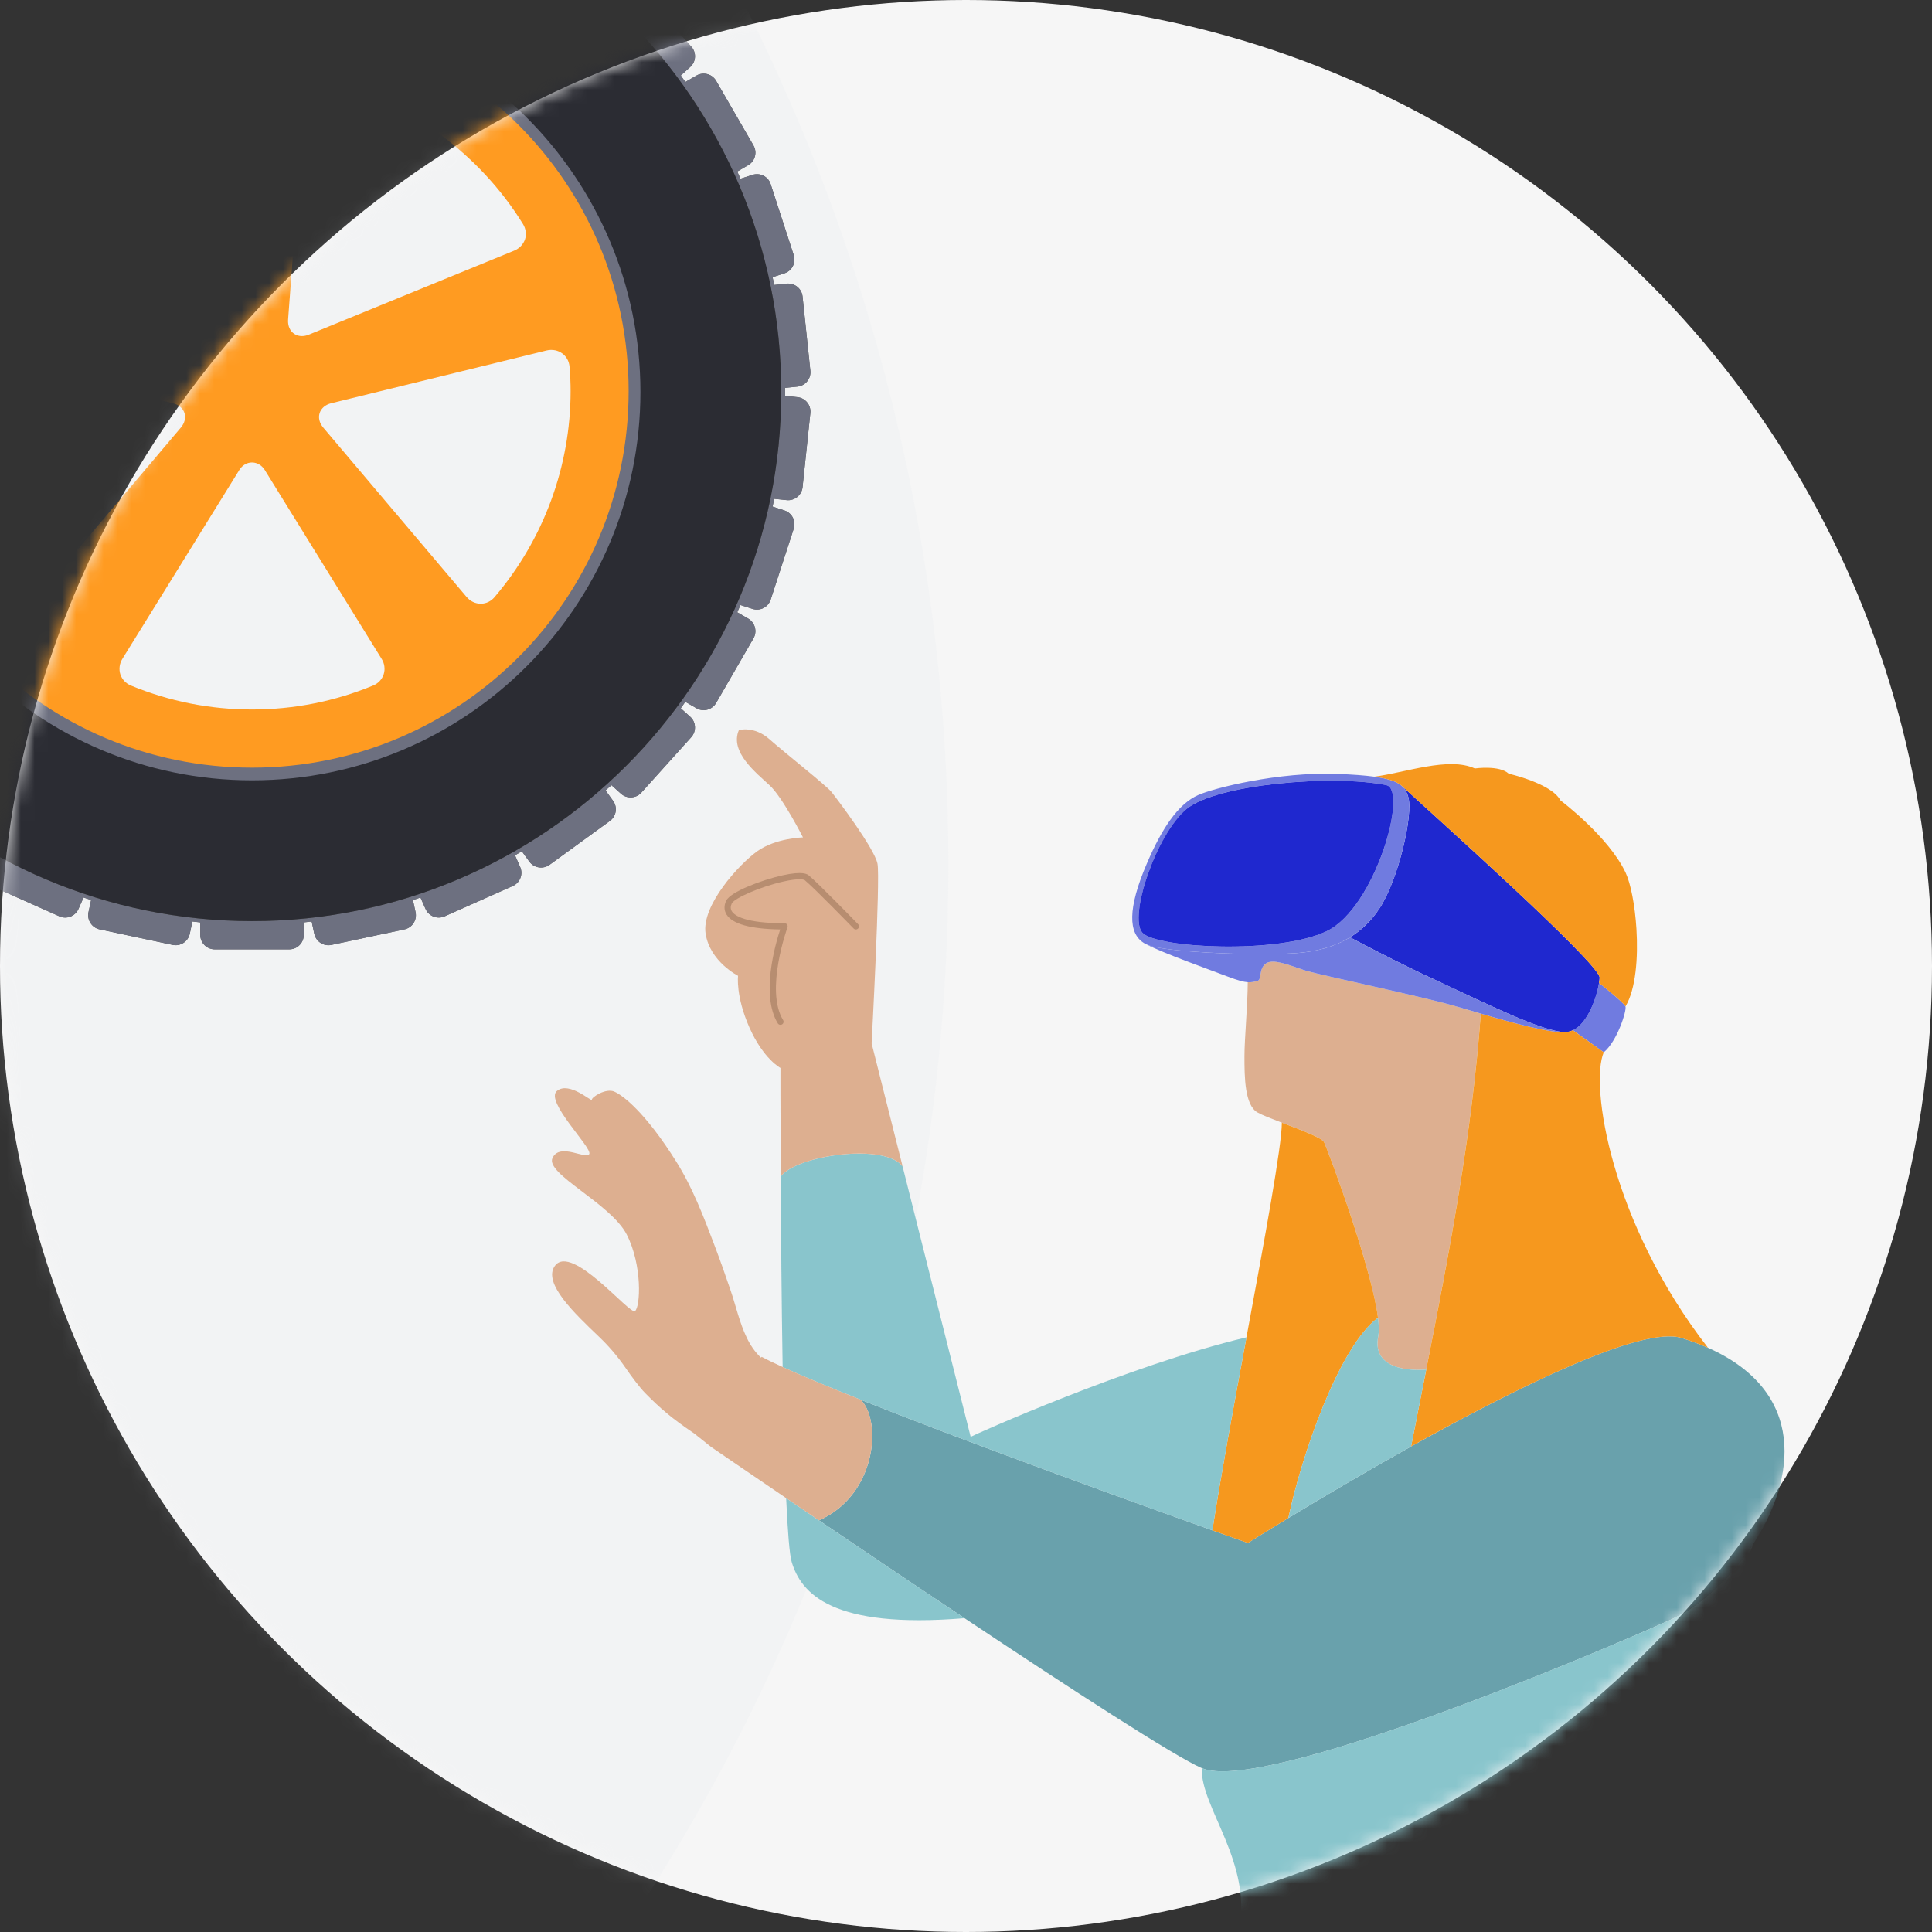
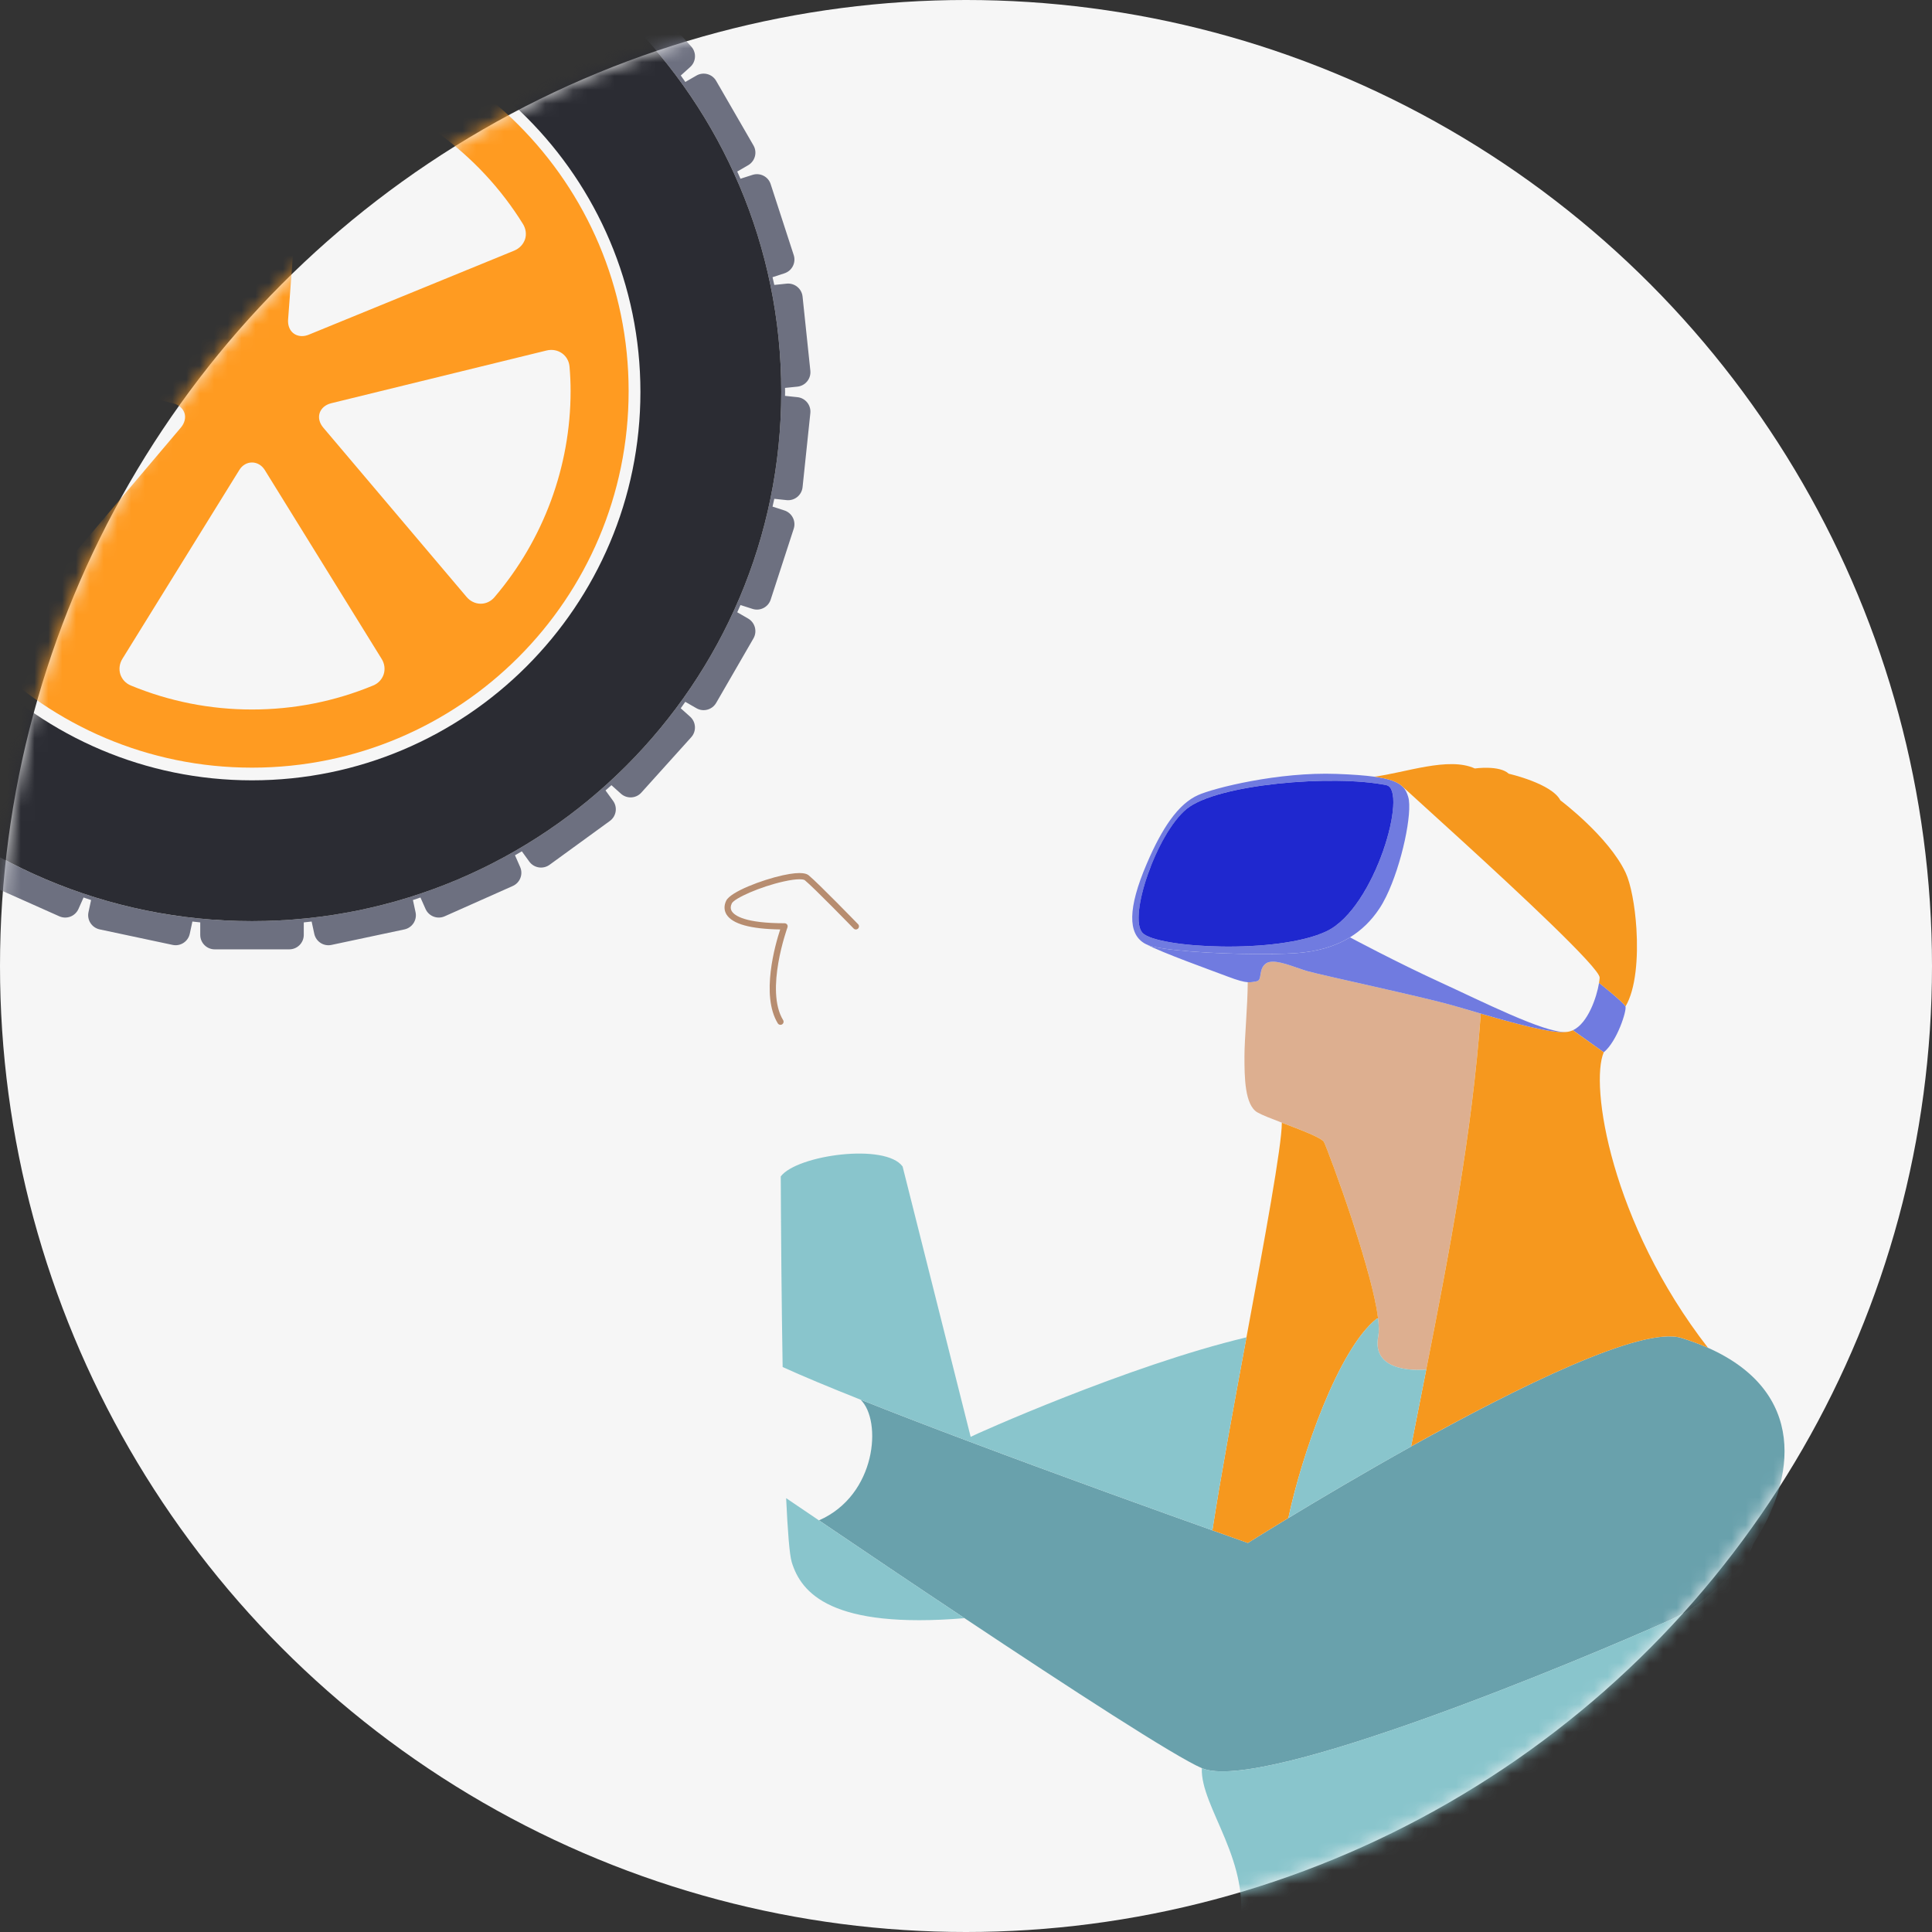
<svg xmlns="http://www.w3.org/2000/svg" xmlns:xlink="http://www.w3.org/1999/xlink" width="140" height="140" viewBox="0 0 140 140">
  <rect x="0" y="0" width="140" height="140" fill="#333333" stroke="none" />
  <defs>
    <circle id="jjwsjxzqia" cx="70" cy="70" r="70" />
  </defs>
  <g fill="none" fill-rule="evenodd">
    <g>
      <g transform="translate(-489 -882) translate(489 882)">
        <mask id="m0gkvhlebb" fill="#fff">
          <use xlink:href="#jjwsjxzqia" />
        </mask>
        <use fill="#F6F6F6" xlink:href="#jjwsjxzqia" />
        <g mask="url(#m0gkvhlebb)">
          <g>
            <g>
-               <path fill="#DDE3E9" d="M305.647 148.837c0 76.518-61.98 138.551-138.436 138.551-76.457 0-138.437-62.033-138.437-138.55 0-76.519 61.98-138.552 138.437-138.552 76.456 0 138.436 62.033 138.436 138.551" opacity=".134" transform="translate(-236.923 -86.154)" />
              <path fill="#69A1AC" d="M306.818 203.415c-3.708-2.465-7.434-4.978-10.55-7.09 4.18-1.827 4.582-7.236 3.015-8.746 2.379.946 5.083 1.986 7.852 3.026 6.772 2.55 13.929 5.12 17.64 6.443 1.614.577 2.576.915 2.576.915s1.113-.703 2.931-1.806c2.189-1.328 5.397-3.233 8.897-5.185v-.002c7.662-4.27 16.722-8.756 19.592-7.862.698.217 1.334.455 1.921.712 7.17 3.19 6.37 9.483 3.283 14.207-1.639 2.505-3.914 4.57-5.992 5.499-6.3 2.828-29.667 12.617-33.972 10.755-1.967-.85-9.539-5.77-17.193-10.866" transform="translate(-236.923 -86.154)" />
              <path fill="#707BE0" d="M354.71 159.086c.105.278-.593 2.518-1.573 3.322l-2.234-1.6c1.087-.505 1.723-2.386 1.893-3.43 0 0 1.807 1.427 1.913 1.708" transform="translate(-236.923 -86.154)" />
-               <path fill="#1F28CF" d="M338.562 143.158c1.647 1.531 14.333 12.855 14.277 13.844-.007.108-.018.235-.042.376-.172 1.044-.809 2.925-1.895 3.43-.166.077-.34.122-.523.13-1.575.056-6.034-2.2-9.124-3.621-3.094-1.415-6.507-3.24-6.507-3.24.822-.506 1.541-1.188 2.128-2.082 1.393-2.1 2.466-6.822 2.096-8.084-.085-.296-.201-.545-.41-.753" transform="translate(-236.923 -86.154)" />
              <path fill="#DDAF90" d="M344.227 159.603c-.634 8.697-2.273 17.252-3.953 25.795-.31.032-4.023.342-3.479-2.423.064-.304.053-.74-.013-1.27-.46-3.776-3.687-12.355-3.917-12.79-.166-.321-1.718-.898-3.055-1.408-.753-.288-1.438-.553-1.768-.743-.917-.527-.944-2.532-.941-4.077 0-1.264.233-3.663.238-5.356v-.003c.262.022.418-.029.634-.063.452-.069.106-.873.685-1.293.13-.093.301-.133.502-.133.7 0 1.758.474 2.519.693.978.278 8.314 1.854 10.413 2.447.56.159 1.31.384 2.135.624" transform="translate(-236.923 -86.154)" />
              <path fill="#707BE0" d="M335.834 150.69c-.774 1.32-1.723 2.431-2.767 2.937-3.512 1.695-12.31 1.243-13.355.124-.906-.97.508-5.608 2.318-8.023.285-.378.579-.703.875-.95 2.188-1.82 10.64-2.512 14.475-1.73 1.132.23.278 4.524-1.546 7.643m3.137-6.777c-.087-.296-.198-.55-.41-.757l-.02-.018c-.172-.164-.405-.302-.735-.418-.328-.117-.75-.212-1.303-.286-.687-.092-1.573-.159-2.717-.2-4.197-.16-8.915 1.02-10.067 1.544-.653.299-1.316.841-2.017 1.822-.536.754-1.096 1.77-1.678 3.137-1.409 3.283-1.33 5.045-.225 5.74l.006.006c.018.01.045.023.071.04.032.015.06.034.098.052.148.074.312.13.491.172 1.687.386 5.833.58 8.69.534.656-.005 1.243-.031 1.718-.063 1.46-.106 2.762-.46 3.875-1.143.822-.508 1.54-1.19 2.13-2.084.17-.254.333-.545.49-.865 1.138-2.322 1.926-6.105 1.603-7.213" transform="translate(-236.923 -86.154)" />
              <path fill="#1F28CF" d="M337.383 143.05c1.604.327-.804 8.884-4.316 10.577-3.513 1.693-12.308 1.243-13.355.124-1.047-1.124 1.004-7.155 3.19-8.972 2.194-1.817 10.643-2.513 14.48-1.73" transform="translate(-236.923 -86.154)" />
              <path fill="#F6981E" d="M353.137 162.408l-2.239-1.6c-.163.077-.338.122-.523.13-1.075.103-3.893-.677-6.147-1.333-.635 8.697-2.27 17.248-3.954 25.792-.365 1.86-.735 3.714-1.097 5.57 7.662-4.269 16.727-8.75 19.595-7.86.698.219 1.335.457 1.919.714-7.06-9.092-8.569-19.069-7.554-21.413m2.368-8.945c-.106-1.706-.415-3.283-.782-4.069-1.234-2.624-4.728-5.245-4.728-5.245-.632-1.225-3.743-1.928-3.743-1.928-.663-.635-2.458-.381-2.458-.381-1.9-.873-5.056.315-7.292.595.553.074.976.17 1.303.286.33.116.563.254.738.418l.018.018c1.081 1.003 6.909 6.219 10.776 9.97 2.03 1.97 3.523 3.536 3.504 3.877-.008.106-.021.23-.045.376 0 0 1.808 1.426 1.916 1.706.748-1.251.923-3.531.793-5.623m-18.836 27.48c-.027-.138-.056-.275-.085-.416-.024-.145-.058-.288-.092-.439-.035-.153-.066-.304-.106-.455-.037-.156-.074-.312-.116-.473-.037-.159-.082-.323-.127-.487-.307-1.15-.682-2.396-1.073-3.6l-.164-.51c-.951-2.886-1.916-5.415-2.04-5.648-.167-.32-1.718-.896-3.056-1.407.006 1.661-1.247 8.438-2.563 15.553-.939 5.063-1.903 10.295-2.469 13.988l2.572.915s1.115-.704 2.933-1.81c.981-4.633 3.64-12.249 6.394-14.436l.108-.016c-.029-.236-.069-.49-.116-.76" transform="translate(-236.923 -86.154)" />
              <path fill="#707BE0" d="M341.254 157.317c-3.095-1.415-6.507-3.24-6.507-3.24-1.11.682-2.413 1.037-3.874 1.143-.474.034-1.063.055-1.718.066-2.855.042-7.004-.151-8.688-.54-.182-.04-.346-.095-.494-.172 1.2.635 4.509 1.812 5.904 2.341.764.291 1.177.394 1.462.413.262.02.418-.03.634-.064.452-.069.106-.873.685-1.293.13-.093.301-.13.502-.13.7 0 1.758.47 2.519.69.978.28 8.314 1.855 10.413 2.45.56.156 1.31.38 2.135.621 2.257.66 5.072 1.437 6.15 1.336-1.575.053-6.03-2.203-9.123-3.62" transform="translate(-236.923 -86.154)" />
              <path fill="#89C5CC" d="M357.984 203.527c-6.303 2.825-29.67 12.615-33.972 10.753-.117 2.851 3.726 6.845 2.677 11.86-.338 1.63-.65 3.807-.877 5.581 11.837.138 23.437-2.917 33.946-9.308.832-8.702 2.246-19.47 4.22-24.385-1.64 2.5-3.919 4.57-5.994 5.5m-21.188-20.55c.06-.308.05-.744-.01-1.276l-.11.016c-2.753 2.188-5.412 9.803-6.393 14.437 2.191-1.328 5.397-3.23 8.894-5.184v-.003c.362-1.857.732-3.714 1.097-5.57-.307.031-4.023.34-3.478-2.42m-29.535 7.295l-4.932-19.59c-1.24-1.714-7.646-.839-8.83.717.018 4.041.058 9.104.137 13.812 1.443.662 3.402 1.474 5.648 2.368 2.376.947 5.083 1.984 7.852 3.026 6.772 2.547 13.926 5.12 17.642 6.443.566-3.692 1.53-8.924 2.469-13.987-8.574 2.037-19.83 7.107-19.986 7.21m-10.995 6.053c-.838-.566-1.639-1.109-2.376-1.609.111 2.38.24 4.082.404 4.632.688 2.259 2.886 4.862 12.523 4.065-3.708-2.465-7.43-4.978-10.551-7.088" transform="translate(-236.923 -86.154)" />
-               <path fill="#DDAF90" d="M290.406 156.863s-2.035-1.016-2.352-3.052c-.318-2.034 2.413-5.023 3.75-5.978 1.335-.952 3.304-.997 3.304-.997s-1.46-2.884-2.413-3.772c-.954-.892-2.923-2.418-2.228-4.008 0 0 1.102-.317 2.204.656 1.102.976 4.11 3.352 4.493 3.817.38.466 3.132 4.113 3.346 5.214.211 1.103-.426 13.016-.426 13.016l2.247 8.922c-1.242-1.714-7.649-.838-8.833.717-.024-4.579-.021-7.859-.021-7.859s-1.229-.634-2.247-2.925c-1.012-2.288-.824-3.75-.824-3.75M293.637 185.212c1.443.659 3.399 1.474 5.648 2.368 1.565 1.507 1.163 6.917-3.018 8.744-.838-.568-1.636-1.108-2.374-1.61-3.266-2.217-5.436-3.704-5.452-3.717-.772-.614-1.2-.957-1.2-.957-1.68-1.14-2.455-1.812-3.581-2.952-.426-.442-.983-1.201-1.409-1.815-.57-.825-1.223-1.592-1.956-2.285-1.702-1.63-4.078-3.865-3.16-5.108 1.223-1.645 5.425 3.576 5.803 3.28.389-.296.548-3.301-.6-5.547-1.15-2.248-5.92-4.396-5.38-5.547.544-1.156 2.49.177 2.671-.299.183-.473-3.237-3.814-2.352-4.555.883-.743 2.543.823 2.532.633-.013-.188 1.007-.852 1.62-.593.61.26 2.242 1.476 4.51 5.095 1.167 1.864 1.973 3.973 2.748 6.017.41 1.082.798 2.175 1.168 3.267.396 1.148.653 2.373 1.187 3.468.253.531.594 1.037 1.023 1.436l.055-.058c.404.217.917.463 1.517.735" transform="translate(-236.923 -86.154)" />
              <path fill="#B78D70" d="M293.477 160.417c-.074 0-.15-.037-.193-.108-1.245-2.037-.182-5.722.175-6.804-2.152-.031-3.457-.394-3.888-1.079-.185-.299-.196-.653-.024-1.005.315-.648 2.593-1.508 4.086-1.838 1.483-.328 1.792-.077 1.892.002.68.556 3.46 3.418 3.579 3.54.087.087.085.23-.005.317-.087.087-.233.087-.317-.003-.03-.031-2.881-2.965-3.542-3.502-.087-.071-.505-.135-1.51.088-1.733.383-3.599 1.224-3.779 1.595-.1.211-.1.402.003.568.204.323.967.868 3.82.868.073 0 .142.034.187.095.04.06.05.138.024.206-.014.048-1.642 4.547-.315 6.716.066.106.032.246-.074.312-.04.022-.077.032-.119.032" transform="translate(-236.923 -86.154)" />
              <path fill="#89C5CC" d="M325.812 231.72s-5.656 7.798-3.322 27.875c0 0 18.347 10.832 44.071-2.01 0 0 5.175-11.806-.597-20.44 0 0-6.753-9.527-6.206-14.732l-33.946 9.308z" transform="translate(-236.923 -86.154)" />
            </g>
            <g>
-               <path fill="#575757" d="M41.952 69.47c-15.513 0-28.137-12.627-28.137-28.146 0-15.521 12.624-28.148 28.137-28.148 15.52 0 28.148 12.627 28.148 28.148 0 15.52-12.629 28.146-28.148 28.146m39.53-27.765l-.903-.095c0-.097.006-.191.006-.288 0-.097-.006-.192-.006-.29l.903-.094c.573-.06.993-.574.932-1.152l-.564-5.373c-.06-.575-.578-.995-1.153-.935l-.895.095c-.039-.19-.086-.376-.128-.562l.86-.28c.555-.18.854-.773.675-1.324l-1.67-5.137c-.175-.551-.768-.853-1.322-.675l-.866.281c-.074-.176-.155-.349-.234-.522l.79-.46c.501-.288.675-.929.386-1.43l-2.704-4.68c-.289-.502-.929-.675-1.43-.384l-.804.462c-.113-.155-.218-.312-.33-.467l.682-.614c.433-.389.465-1.05.079-1.48l-3.615-4.02c-.388-.428-1.05-.464-1.483-.076l-.685.617c-.142-.129-.286-.252-.428-.378l.546-.75c.339-.468.236-1.124-.234-1.465l-4.37-3.177c-.47-.34-1.126-.236-1.468.231l-.538.746c-.165-.097-.33-.192-.496-.286l.373-.843c.236-.528-.005-1.147-.533-1.383l-4.938-2.2c-.527-.236-1.147.003-1.383.533l-.373.832c-.178-.06-.36-.126-.543-.184l.189-.884c.12-.567-.242-1.124-.809-1.245l-5.286-1.123c-.565-.124-1.121.241-1.242.806l-.192.89c-.189-.021-.38-.045-.572-.063v-.906c0-.578-.47-1.05-1.05-1.05h-5.402c-.58 0-1.05.472-1.05 1.05v.906c-.192.018-.38.042-.572.063l-.19-.888c-.12-.567-.68-.929-1.24-.808l-5.288 1.123c-.567.121-.929.678-.808 1.245l.189.884c-.187.058-.365.124-.546.184l-.37-.83c-.237-.53-.856-.769-1.386-.532l-4.935 2.197c-.53.236-.767.855-.533 1.383l.373.843c-.163.092-.331.189-.494.286l-.54-.743c-.342-.47-.998-.575-1.468-.234l-4.37 3.177c-.47.34-.576.997-.232 1.464l.544.751c-.142.126-.286.25-.428.378l-.688-.617c-.428-.388-1.092-.352-1.48.079L10.127 16.3c-.386.428-.354 1.092.079 1.48l.682.615c-.113.155-.22.312-.33.467l-.804-.462c-.501-.291-1.142-.118-1.433.383l-2.701 4.68c-.289.502-.118 1.143.386 1.431l.79.46c-.079.173-.16.346-.236.522l-.867-.28c-.548-.18-1.142.123-1.32.674l-1.672 5.137c-.179.551.123 1.145.674 1.323l.864.278c-.042.19-.09.376-.131.565l-.89-.095c-.58-.06-1.095.36-1.155.935l-.564 5.37c-.06.58.36 1.095.931 1.155l.906.095c-.003.097-.008.192-.008.289 0 .097.005.191.008.288l-.903.095c-.575.06-.995.577-.934 1.152l.564 5.374c.06.575.575.995 1.155.932l.89-.092c.042.189.09.375.131.561l-.86.281c-.552.179-.857.772-.676 1.32l1.67 5.14c.178.552.772.854 1.32.672l.867-.278c.078.176.157.347.236.523l-.79.456c-.504.292-.675.932-.386 1.434l2.701 4.677c.291.504.934.675 1.433.386l.803-.464c.113.154.218.315.334.467l-.685.617c-.43.386-.465 1.05-.076 1.48l3.614 4.016c.386.431 1.05.465 1.48.077l.686-.617c.142.128.286.254.43.38l-.546.748c-.34.47-.236 1.127.234 1.468l4.37 3.173c.47.342 1.127.24 1.468-.23l.538-.743c.163.097.33.191.496.286l-.373.84c-.236.527.003 1.15.533 1.383l4.935 2.2c.53.236 1.147-.003 1.384-.533l.37-.83c.184.06.362.126.546.184l-.19.882c-.12.567.245 1.124.81 1.244l5.286 1.124c.564.12 1.124-.242 1.244-.809l.187-.887c.191.021.38.045.572.066v.903c0 .58.47 1.05 1.05 1.05h5.402c.58 0 1.05-.47 1.05-1.05v-.903c.192-.021.38-.045.57-.066l.191.887c.121.57.678.93 1.245.809l5.284-1.124c.57-.118.93-.677.811-1.241l-.192-.885c.187-.058.365-.123.546-.184l.37.833c.237.527.856.766 1.386.53l4.935-2.197c.53-.237.767-.856.53-1.386l-.37-.84c.166-.095.334-.19.497-.286l.538.742c.341.47.997.573 1.47.234l4.368-3.176c.47-.341.575-.998.23-1.465l-.543-.75c.142-.127.29-.253.428-.381l.688.62c.43.385 1.095.351 1.48-.08l3.615-4.016c.386-.428.355-1.092-.076-1.48l-.685-.615c.113-.154.22-.312.33-.467l.804.462c.501.292 1.142.118 1.433-.386l2.704-4.677c.286-.502.115-1.142-.389-1.434l-.787-.456c.079-.176.16-.347.234-.523l.866.278c.551.182 1.144-.12 1.323-.672l1.67-5.14c.178-.548-.124-1.141-.675-1.32l-.861-.28c.042-.187.089-.373.128-.562l.893.094c.577.06 1.092-.36 1.155-.934l.564-5.374c.06-.575-.36-1.092-.932-1.152" transform="translate(-236.923 -86.154) translate(213.23 73.23)" />
-               <path fill="#6D7080" d="M41.955 12.32c-16.018 0-29 12.986-29 29 0 16.019 12.982 29.002 29 29.002 16.02 0 29.004-12.983 29.004-29.001 0-16.015-12.984-29.001-29.004-29.001m0 1.872c14.96 0 27.132 12.169 27.132 27.129S56.915 68.453 41.955 68.453c-14.957 0-27.13-12.172-27.13-27.132s12.173-27.13 27.13-27.13" transform="translate(-236.923 -86.154) translate(213.23 73.23)" />
              <path fill="#6D7080" d="M41.955 79.673c-21.147 0-38.349-17.205-38.349-38.352s17.202-38.35 38.35-38.35c21.146 0 38.35 17.203 38.35 38.35 0 21.147-17.204 38.352-38.35 38.352m31.751-14.81l-.685-.615c.113-.155.22-.312.33-.467l.804.462c.501.291 1.142.118 1.433-.383l2.704-4.678c.286-.504.115-1.145-.389-1.436l-.787-.454c.079-.176.16-.35.234-.525l.866.278c.551.181 1.144-.12 1.323-.672l1.67-5.137c.178-.551-.124-1.142-.675-1.323l-.861-.278c.042-.19.089-.373.128-.565l.893.095c.577.06 1.092-.357 1.155-.935l.564-5.373c.06-.575-.36-1.092-.932-1.152l-.903-.095c0-.097.006-.191.006-.289 0-.094-.006-.191-.006-.288l.903-.092c.573-.063.993-.578.932-1.155l-.564-5.374c-.06-.574-.578-.992-1.153-.934l-.895.094c-.039-.189-.086-.372-.128-.561l.86-.281c.555-.179.854-.772.675-1.323l-1.67-5.137c-.175-.552-.768-.853-1.322-.672l-.866.278c-.074-.173-.155-.35-.234-.522l.79-.457c.501-.292.675-.932.386-1.433l-2.704-4.68c-.289-.502-.929-.673-1.43-.384l-.804.462c-.113-.152-.218-.312-.33-.467l.682-.615c.433-.388.465-1.05.079-1.48l-3.615-4.016c-.388-.43-1.05-.468-1.483-.08l-.685.62c-.142-.13-.286-.252-.428-.38l.546-.75c.339-.468.236-1.124-.234-1.466l-4.37-3.176c-.47-.341-1.126-.236-1.468.231l-.538.746c-.165-.098-.33-.192-.496-.287l.373-.842c.236-.528-.005-1.147-.533-1.384l-4.938-2.2c-.527-.236-1.147.003-1.383.534l-.373.832c-.178-.06-.36-.126-.543-.184l.189-.885c.12-.567-.242-1.123-.809-1.244l-5.286-1.123c-.565-.121-1.121.241-1.242.805l-.192.89c-.189-.02-.38-.044-.572-.063v-.903c0-.58-.47-1.05-1.05-1.05h-5.402c-.58 0-1.05.47-1.05 1.05v.903c-.192.019-.38.042-.572.063l-.19-.887c-.12-.567-.68-.93-1.24-.808l-5.288 1.123c-.567.12-.929.677-.808 1.244l.189.885c-.187.058-.365.123-.546.184l-.37-.83c-.237-.53-.856-.769-1.386-.533l-4.935 2.197c-.53.237-.767.856-.533 1.384l.373.842c-.163.095-.331.19-.494.287l-.54-.743c-.342-.47-.998-.575-1.468-.234l-4.37 3.176c-.47.342-.576.998-.232 1.465l.544.75c-.142.13-.286.25-.428.381l-.688-.62c-.428-.385-1.092-.35-1.48.08L10.127 16.3c-.386.428-.354 1.092.079 1.48l.682.615c-.113.155-.22.315-.33.467l-.804-.462c-.501-.289-1.142-.118-1.433.383l-2.701 4.68c-.289.502-.118 1.142.386 1.434l.79.457c-.079.173-.16.349-.236.522l-.864-.278c-.551-.181-1.145.12-1.323.672l-1.672 5.137c-.176.551.123 1.144.674 1.323l.864.28c-.042.19-.09.373-.131.562l-.89-.094c-.58-.058-1.095.36-1.155.934l-.564 5.374c-.06.577.36 1.092.931 1.152l.906.095c-.003.097-.008.194-.008.288 0 .098.005.192.008.29l-.903.094c-.575.06-.995.577-.934 1.152l.564 5.373c.06.575.575.995 1.155.932l.89-.092c.042.19.09.376.131.565l-.86.278c-.552.181-.854.772-.676 1.323l1.67 5.137c.178.551.772.853 1.323.672l.864-.278c.078.176.157.35.236.522l-.79.457c-.504.291-.675.932-.386 1.436L8.32 63.86c.291.501.934.672 1.433.383l.803-.465c.113.155.218.315.334.468l-.685.616c-.43.386-.462 1.05-.076 1.484l3.614 4.013c.386.43 1.05.465 1.48.076l.686-.614c.142.129.286.252.43.378l-.546.75c-.34.468-.236 1.124.234 1.466l4.37 3.173c.47.344 1.127.24 1.468-.23l.538-.744c.163.097.33.192.496.286l-.373.84c-.236.528.003 1.15.533 1.384l4.935 2.2c.53.236 1.147-.003 1.384-.533l.37-.83c.184.06.362.126.546.184l-.19.882c-.12.567.245 1.123.81 1.244l5.286 1.124c.564.123 1.124-.242 1.244-.806l.19-.887c.188.02.377.044.569.063v.905c0 .578.47 1.048 1.05 1.048h5.402c.58 0 1.05-.47 1.05-1.048v-.905c.192-.019.38-.042.57-.063l.191.887c.121.567.678.93 1.245.808l5.284-1.123c.57-.12.93-.677.811-1.244l-.192-.885c.187-.058.365-.123.546-.184l.37.832c.237.528.856.767 1.386.53l4.935-2.197c.53-.236.767-.855.53-1.383l-.37-.843c.166-.094.334-.189.497-.286l.538.743c.341.47.997.575 1.47.234l4.368-3.176c.47-.342.575-.995.23-1.465l-.543-.748c.142-.129.29-.252.428-.38l.688.616c.43.386 1.095.352 1.48-.079l3.615-4.013c.386-.43.355-1.095-.076-1.484" transform="translate(-236.923 -86.154) translate(213.23 73.23)" />
              <path fill="#2B2C33" d="M41.952 69.47c-15.513 0-28.137-12.627-28.137-28.146 0-15.521 12.624-28.148 28.137-28.148 15.52 0 28.148 12.627 28.148 28.148 0 15.52-12.629 28.146-28.148 28.146m.003-66.5c-21.147 0-38.349 17.205-38.349 38.352s17.202 38.35 38.35 38.35c21.146.001 38.35-17.203 38.35-38.35 0-21.147-17.204-38.352-38.35-38.352" transform="translate(-236.923 -86.154) translate(213.23 73.23)" />
              <path fill="#FF9B21" d="M59.528 56.195c-.252.302-.615.477-1 .477-.392 0-.77-.183-1.03-.498L47.115 43.907c-.273-.325-.37-.709-.26-1.05.113-.346.415-.606.832-.711l15.616-3.825c.843-.2 1.602.362 1.662 1.187.05.582.076 1.157.076 1.756 0 5.457-1.958 10.76-5.512 14.93zm-8.03 5.586c-.118.367-.394.666-.761.816-2.799 1.158-5.752 1.74-8.784 1.74-3.026 0-5.977-.582-8.775-1.737-.368-.15-.643-.444-.764-.809-.118-.37-.066-.782.15-1.129l8.468-13.676c.446-.732 1.399-.732 1.853.005l8.458 13.671c.215.336.273.749.155 1.119zm-26.116-5.109c-.384 0-.743-.17-1.006-.477-3.543-4.166-5.496-9.469-5.496-14.931 0-.601.018-1.179.073-1.762.058-.819.83-1.375 1.646-1.18l15.627 3.824c.42.105.721.365.834.711.108.341.013.725-.26 1.05l-10.387 12.27c-.265.314-.64.495-1.031.495zM22.313 29.16c3.187-5.148 8.363-8.91 14.201-10.327.822-.197 1.578.386 1.633 1.21l1.19 16.036c.028.35-.064.67-.269.89-.183.2-.44.31-.727.31-.162 0-.328-.034-.501-.105l-14.886-6.087c-.373-.158-.657-.457-.777-.825-.121-.367-.071-.758.136-1.102zm23.452-9.117c.058-.821.83-1.402 1.63-1.213 5.838 1.418 11.012 5.182 14.193 10.325.21.338.268.74.153 1.102-.124.373-.41.672-.79.83l-14.876 6.087c-.171.07-.34.105-.502.105-.283 0-.54-.108-.727-.305-.202-.22-.302-.538-.276-.895l1.195-16.036zm-3.81-6.071c-15.07 0-27.286 12.219-27.286 27.29 0 15.07 12.217 27.289 27.287 27.289 15.073 0 27.29-12.22 27.29-27.29 0-15.07-12.217-27.29-27.29-27.29z" transform="translate(-236.923 -86.154) translate(213.23 73.23)" />
            </g>
          </g>
        </g>
      </g>
    </g>
  </g>
</svg>